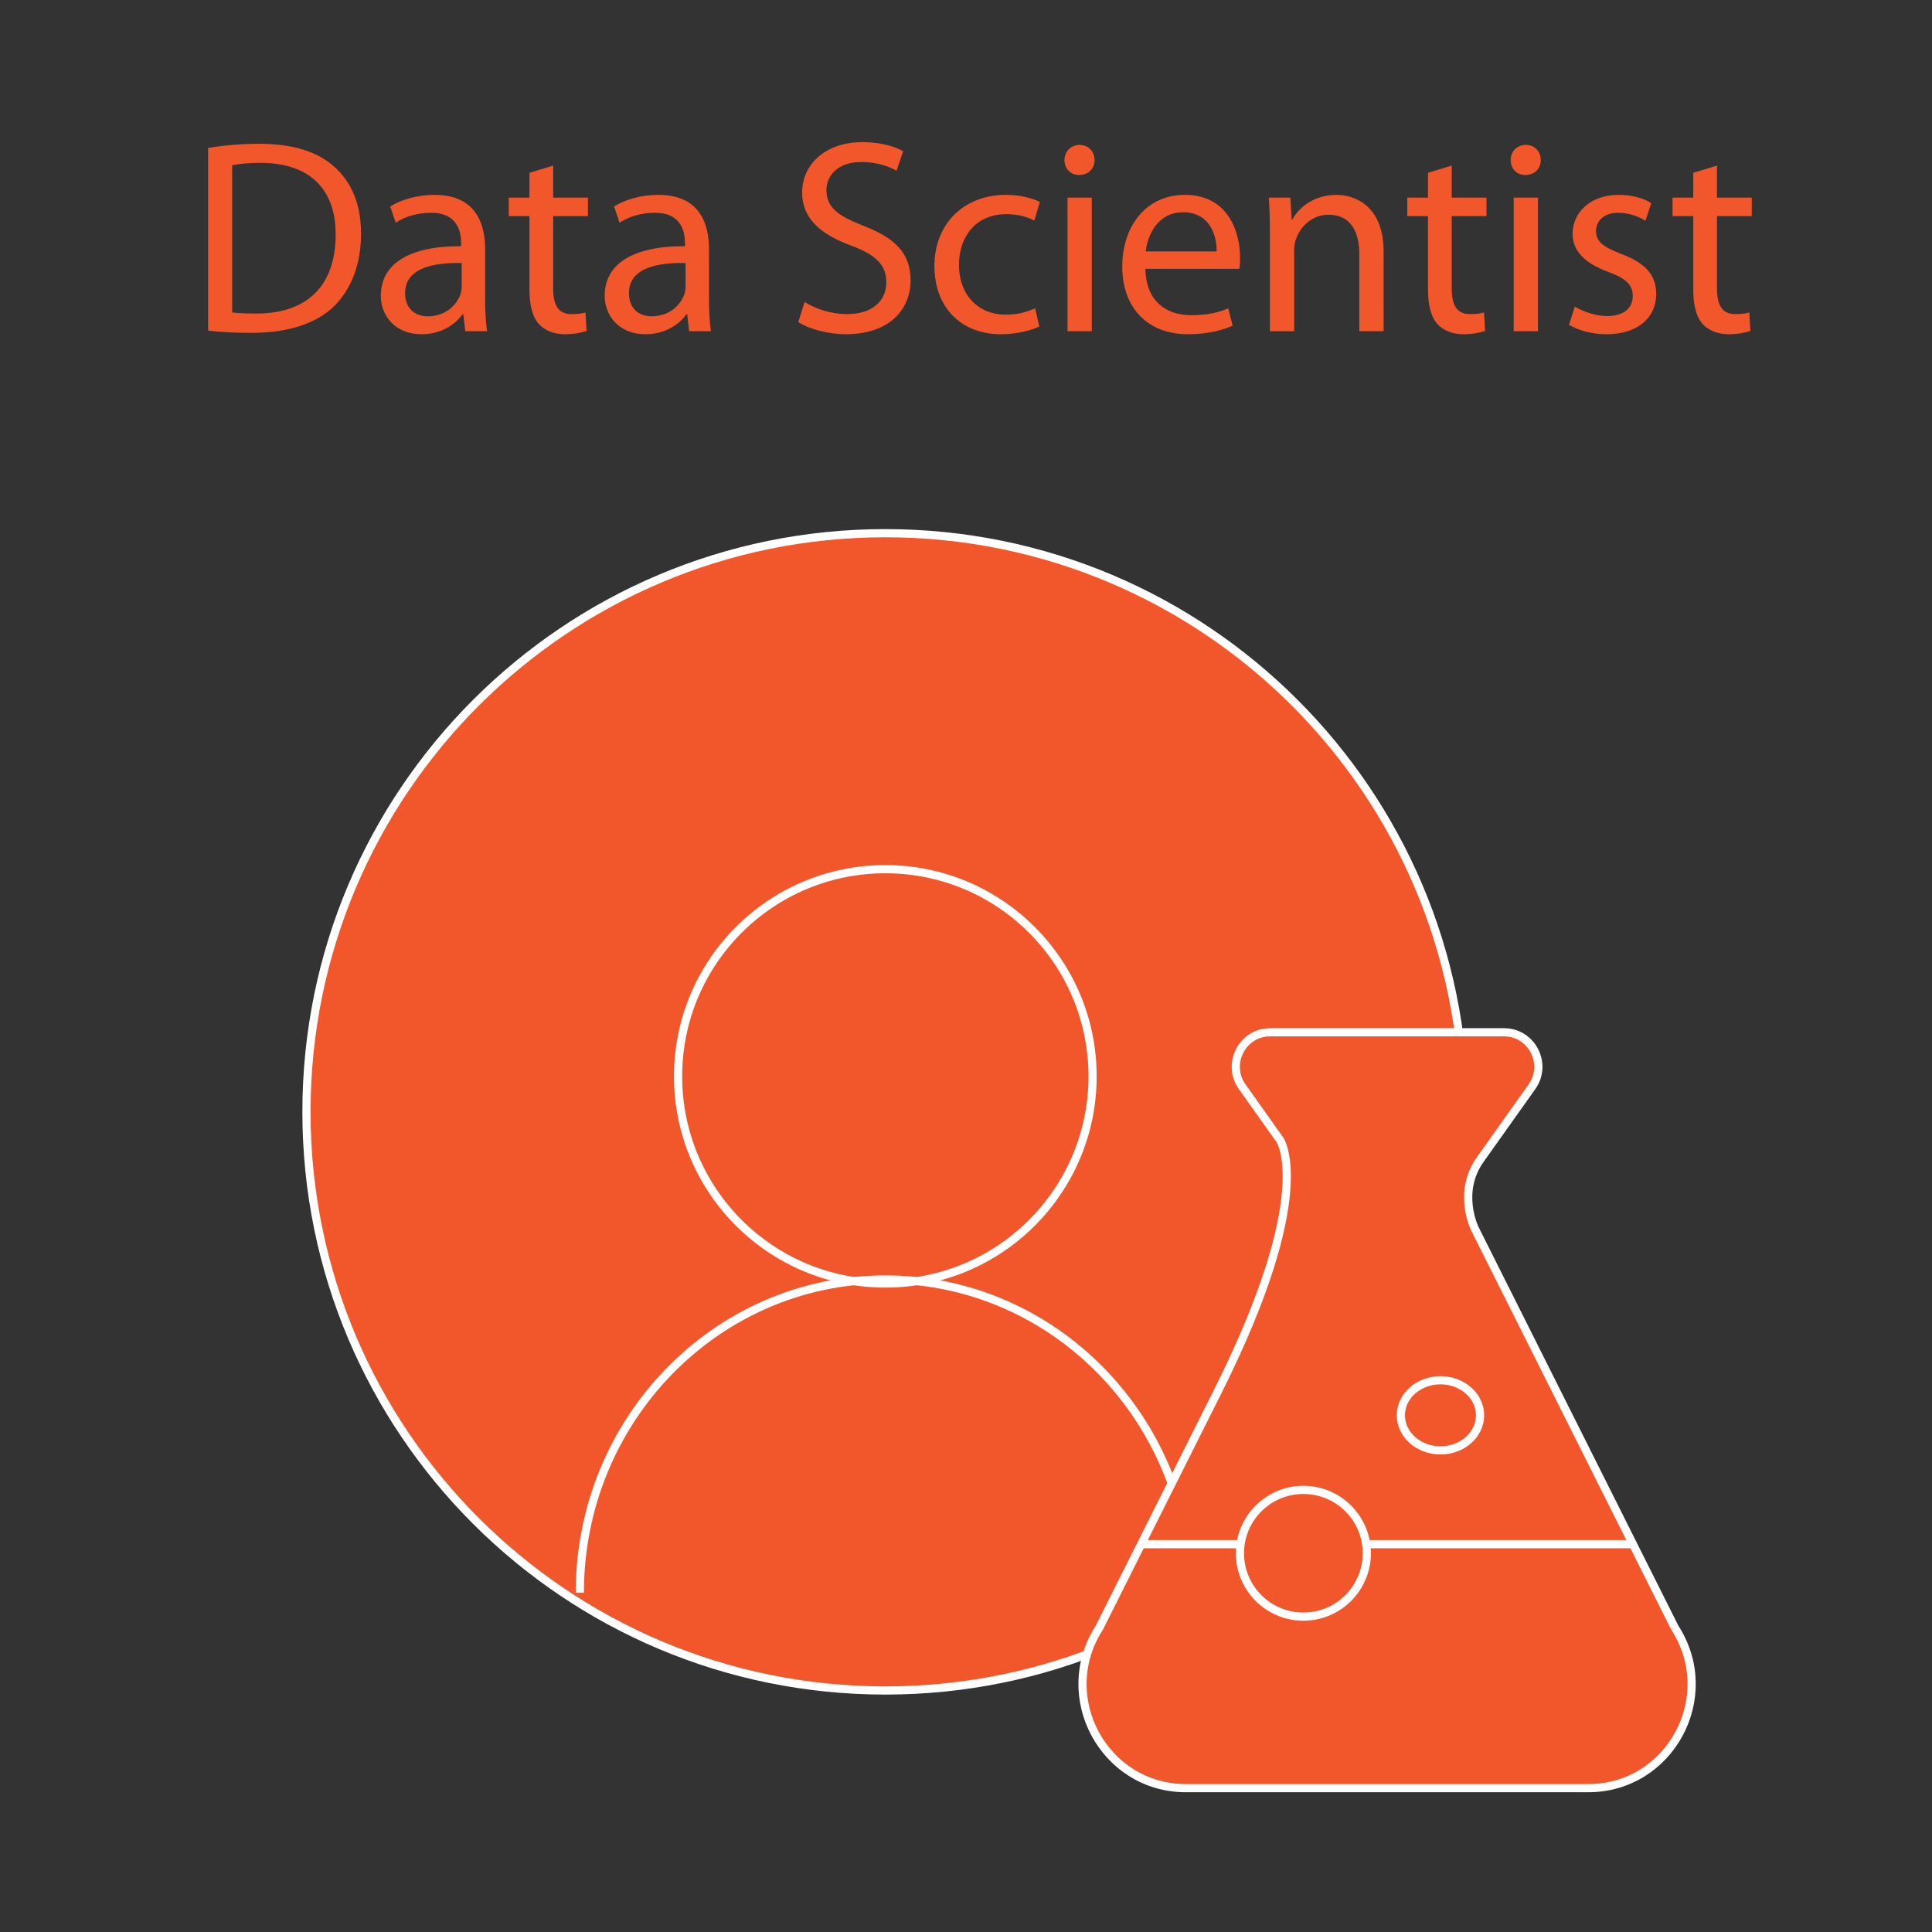
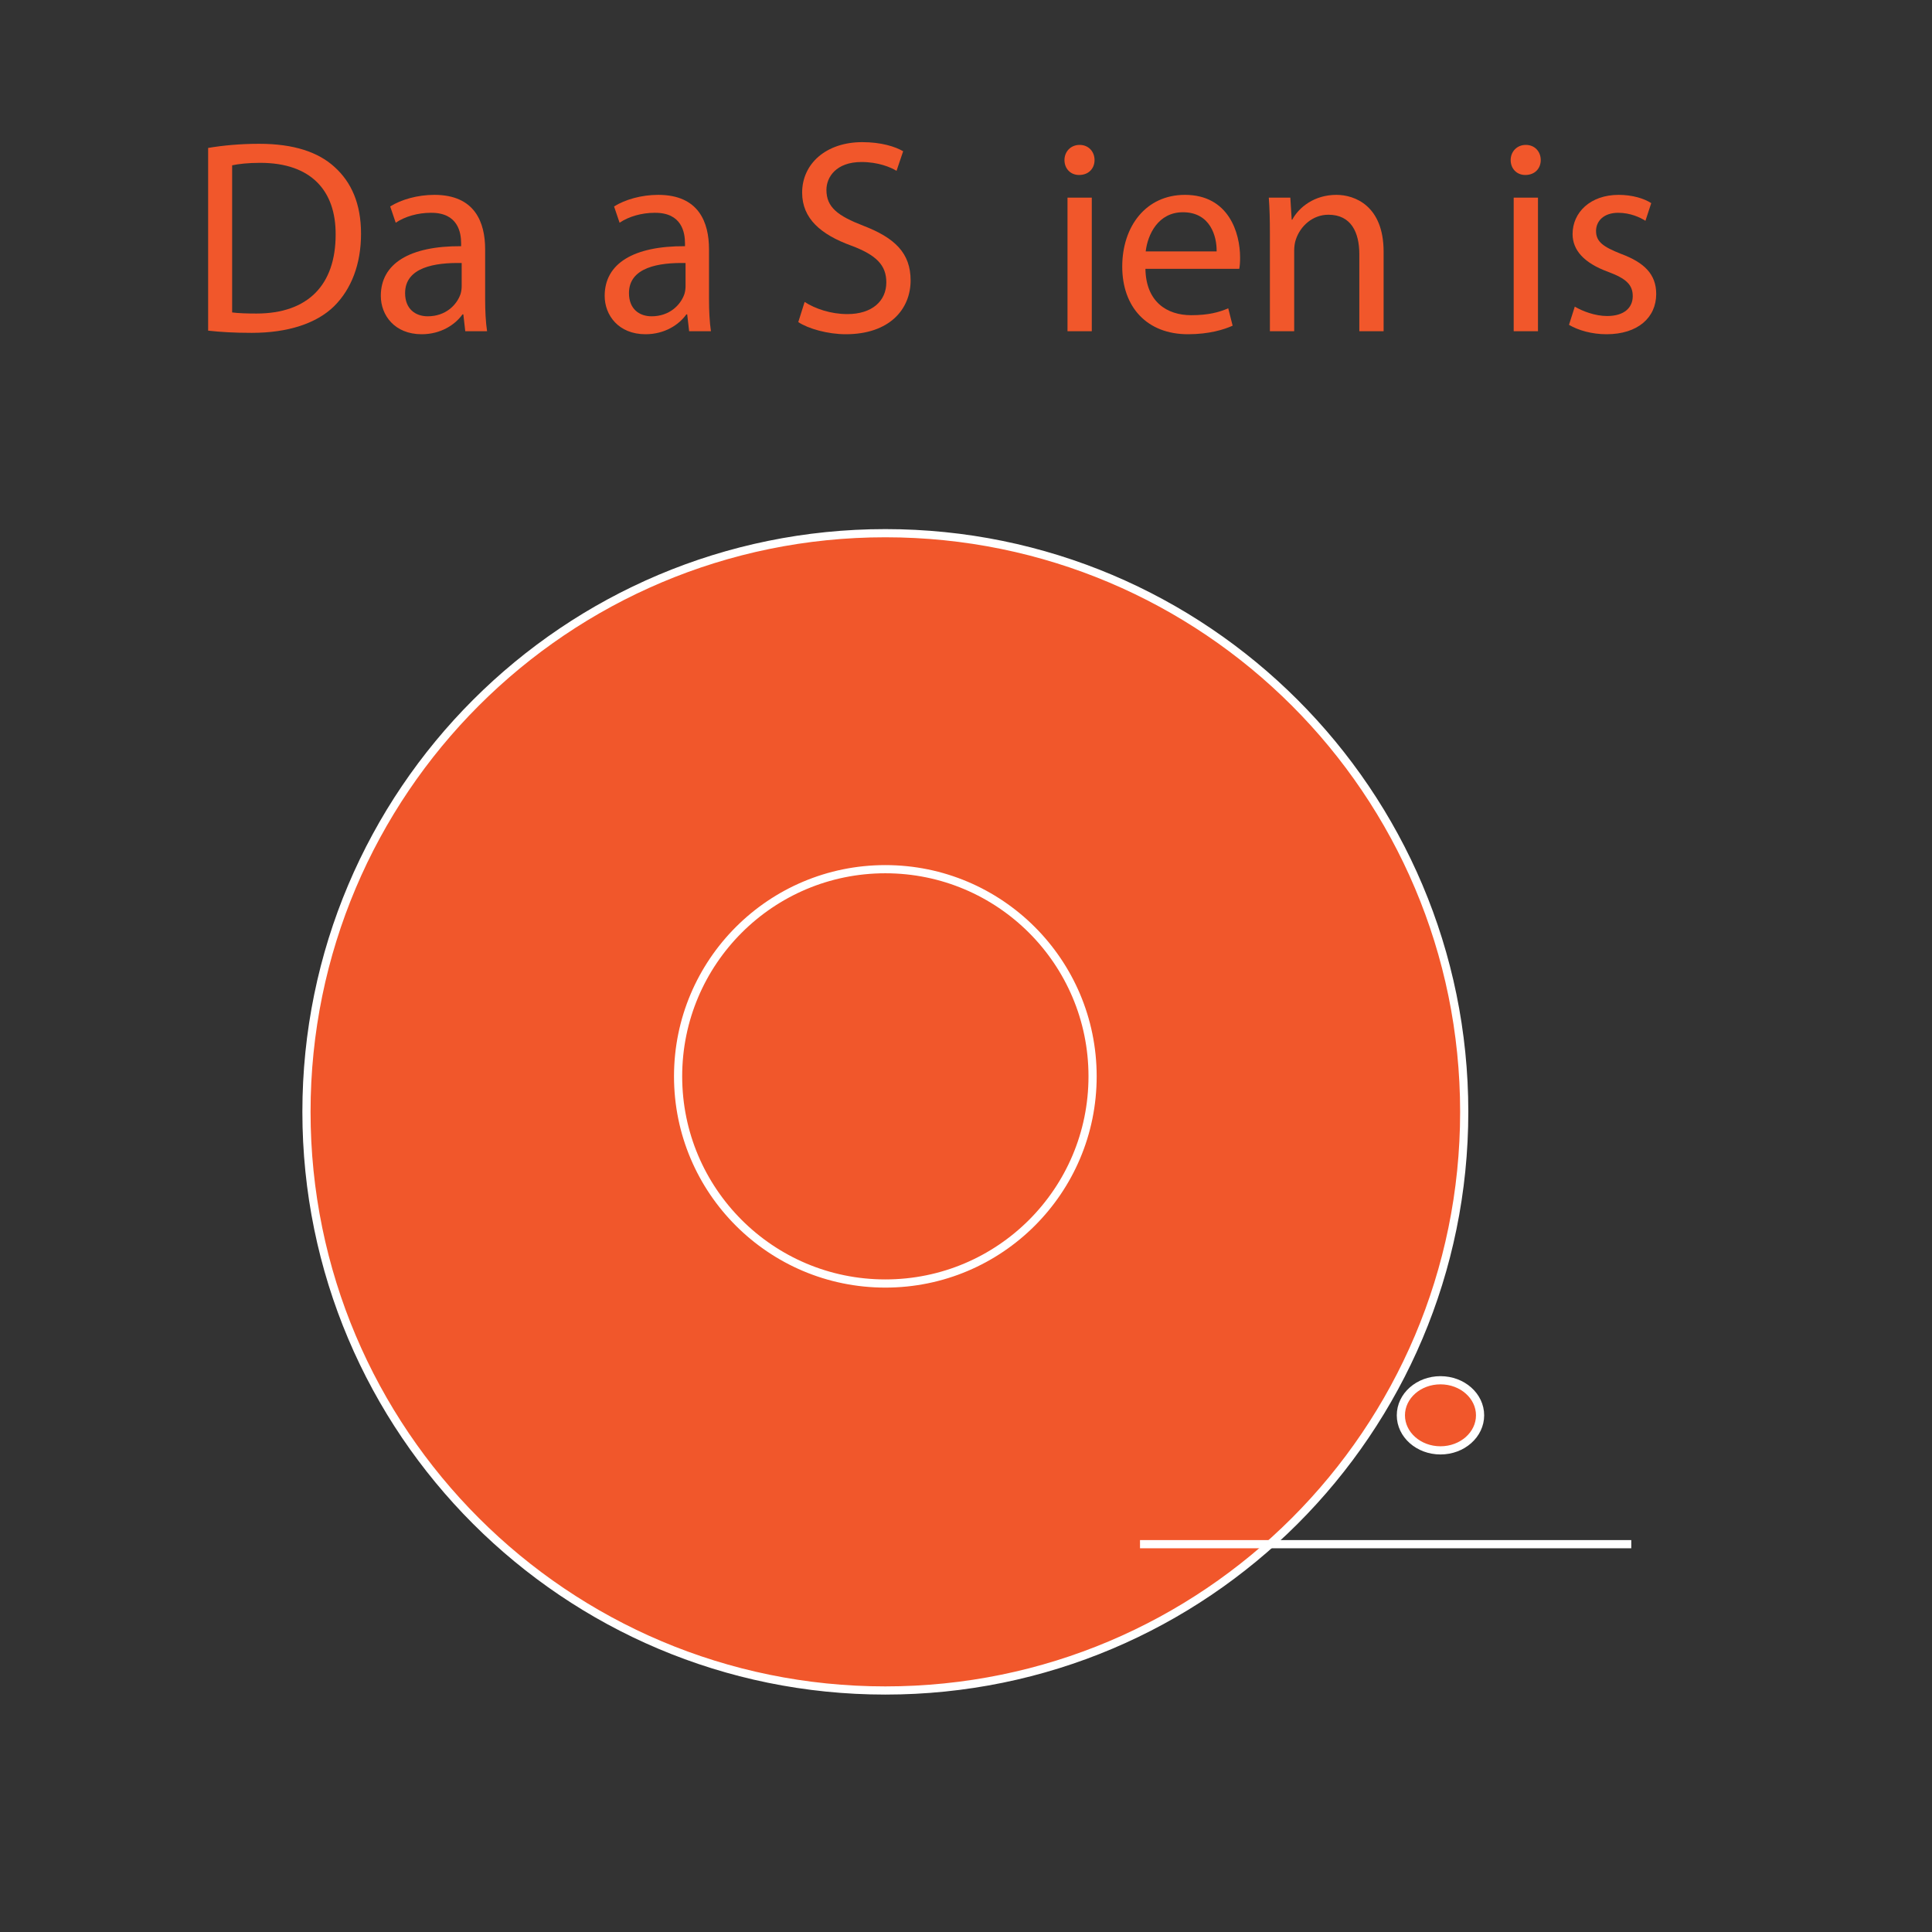
<svg xmlns="http://www.w3.org/2000/svg" xmlns:ns1="http://www.inkscape.org/namespaces/inkscape" xmlns:xlink="http://www.w3.org/1999/xlink" viewBox="0 0 252 252" width="252pt" height="252pt" version="1.1">
  <rect x="0" y="0" width="252" height="252" fill="#333333" stroke="none" />
  <defs>
    <path d="M0.76 9.98 C1.2 10.03 1.71 10.06 2.34 10.06 C3.65 10.06 4.69 9.72 5.33 9.09 C5.95 8.47 6.3 7.57 6.3 6.47 C6.3 5.38 5.95 4.6 5.34 4.05 C4.75 3.51 3.86 3.21 2.61 3.21 C1.92 3.21 1.29 3.27 0.76 3.36 L0.76 9.98 L0.76 9.98 Z M1.63 3.99 C1.86 3.94 2.2 3.9 2.65 3.9 C4.49 3.9 5.39 4.91 5.38 6.5 C5.38 8.32 4.38 9.36 2.51 9.36 C2.17 9.36 1.85 9.35 1.63 9.32 L1.63 3.99 Z" id="GlMyriadPro-Regular37" />
    <path d="M4.13 7.03 C4.13 6.07 3.77 5.06 2.29 5.06 C1.68 5.06 1.09 5.23 0.69 5.48 L0.89 6.07 C1.23 5.84 1.7 5.71 2.16 5.71 C3.15 5.7 3.26 6.43 3.26 6.82 L3.26 6.92 C1.39 6.91 0.35 7.55 0.35 8.72 C0.35 9.42 0.85 10.11 1.83 10.11 C2.52 10.11 3.04 9.77 3.31 9.39 L3.34 9.39 L3.41 10 L4.2 10 C4.15 9.67 4.13 9.26 4.13 8.84 L4.13 7.03 L4.13 7.03 Z M3.28 8.37 C3.28 8.45 3.27 8.55 3.24 8.65 C3.1 9.06 2.69 9.46 2.05 9.46 C1.61 9.46 1.23 9.2 1.23 8.62 C1.23 7.68 2.32 7.51 3.28 7.53 L3.28 8.37 Z" id="GlMyriadPro-Regular66" />
-     <path d="M0.93 4.26 L0.93 5.16 L0.18 5.16 L0.18 5.83 L0.93 5.83 L0.93 8.47 C0.93 9.04 1.03 9.47 1.27 9.74 C1.48 9.97 1.81 10.11 2.22 10.11 C2.56 10.11 2.83 10.05 3 9.99 L2.96 9.32 C2.83 9.36 2.69 9.38 2.45 9.38 C1.96 9.38 1.79 9.04 1.79 8.44 L1.79 5.83 L3.05 5.83 L3.05 5.16 L1.79 5.16 L1.79 4 L0.93 4.26 Z" id="GlMyriadPro-Regular85" />
    <path d="" id="GlMyriadPro-Regular1" />
    <path d="M0.42 9.67 C0.78 9.91 1.49 10.11 2.14 10.11 C3.73 10.11 4.49 9.2 4.49 8.16 C4.49 7.17 3.92 6.62 2.78 6.18 C1.85 5.82 1.44 5.51 1.44 4.88 C1.44 4.42 1.79 3.87 2.71 3.87 C3.32 3.87 3.77 4.06 3.98 4.19 L4.22 3.48 C3.93 3.31 3.42 3.15 2.74 3.15 C1.43 3.15 0.56 3.93 0.56 4.98 C0.56 5.92 1.24 6.5 2.34 6.9 C3.25 7.24 3.61 7.61 3.61 8.23 C3.61 8.91 3.09 9.38 2.2 9.38 C1.6 9.38 1.04 9.19 0.65 8.94 L0.42 9.67 Z" id="GlMyriadPro-Regular52" />
-     <path d="M4.03 9.17 C3.78 9.28 3.45 9.4 2.95 9.4 C1.99 9.4 1.27 8.71 1.27 7.59 C1.27 6.59 1.87 5.76 2.98 5.76 C3.46 5.76 3.79 5.88 4 5.99 L4.2 5.32 C3.96 5.19 3.5 5.06 2.98 5.06 C1.4 5.06 0.38 6.15 0.38 7.64 C0.38 9.12 1.33 10.11 2.79 10.11 C3.44 10.11 3.95 9.94 4.18 9.83 L4.03 9.17 Z" id="GlMyriadPro-Regular68" />
    <path d="M1.61 10 L1.61 5.16 L0.73 5.16 L0.73 10 L1.61 10 L1.61 10 Z M1.17 3.25 C0.84 3.25 0.62 3.5 0.62 3.8 C0.62 4.1 0.83 4.34 1.15 4.34 C1.5 4.34 1.71 4.1 1.71 3.8 C1.71 3.49 1.49 3.25 1.17 3.25 Z" id="GlMyriadPro-Regular74" />
    <path d="M4.62 7.74 C4.64 7.64 4.65 7.51 4.65 7.33 C4.65 6.44 4.24 5.06 2.65 5.06 C1.24 5.06 0.38 6.2 0.38 7.66 C0.38 9.12 1.27 10.11 2.76 10.11 C3.53 10.11 4.07 9.94 4.38 9.8 L4.22 9.17 C3.9 9.31 3.51 9.42 2.88 9.42 C1.99 9.42 1.24 8.93 1.22 7.74 L4.62 7.74 L4.62 7.74 Z M1.23 7.11 C1.3 6.5 1.68 5.69 2.58 5.69 C3.57 5.69 3.81 6.56 3.8 7.11 L1.23 7.11 Z" id="GlMyriadPro-Regular70" />
    <path d="M0.73 10 L1.61 10 L1.61 7.09 C1.61 6.94 1.63 6.79 1.67 6.68 C1.83 6.19 2.28 5.78 2.85 5.78 C3.68 5.78 3.97 6.43 3.97 7.21 L3.97 10 L4.85 10 L4.85 7.12 C4.85 5.46 3.81 5.06 3.14 5.06 C2.34 5.06 1.78 5.51 1.54 5.96 L1.52 5.96 L1.47 5.16 L0.69 5.16 C0.72 5.56 0.73 5.96 0.73 6.47 L0.73 10 Z" id="GlMyriadPro-Regular79" />
    <path d="M0.4 9.77 C0.74 9.97 1.23 10.11 1.76 10.11 C2.89 10.11 3.56 9.51 3.56 8.65 C3.56 7.93 3.12 7.51 2.29 7.2 C1.66 6.95 1.38 6.77 1.38 6.37 C1.38 6.01 1.66 5.71 2.18 5.71 C2.63 5.71 2.98 5.88 3.17 6 L3.38 5.36 C3.12 5.19 2.69 5.06 2.2 5.06 C1.17 5.06 0.53 5.7 0.53 6.48 C0.53 7.06 0.94 7.53 1.82 7.85 C2.46 8.09 2.71 8.31 2.71 8.73 C2.71 9.14 2.41 9.45 1.78 9.45 C1.34 9.45 0.88 9.27 0.61 9.11 L0.4 9.77 Z" id="GlMyriadPro-Regular84" />
  </defs>
  <g ns1:label="Background" ns1:groupmode="layer" id="Background">
    <path style="fill:#f1572b; fill-rule:nonzero;stroke-width:1.067; stroke-linecap:butt; stroke-linejoin:miter; stroke-dasharray:none; stroke:#ffffff;" transform="translate(39.974, 69.547)" d="M151.011 75.475 C151.011 117.159 117.205 150.951 75.504 150.951 C33.803 150.951 0 117.159 0 75.475 C0 33.792 33.803 0 75.504 0 C117.205 0 151.011 33.792 151.011 75.475 " />
-     <path style="fill:none;stroke-width:1.067; stroke-linecap:butt; stroke-linejoin:miter; stroke-dasharray:none; stroke:#ffffff;" transform="translate(75.631, 166.891)" d="M79.696 40.844 C79.696 18.287 61.856 0 39.848 0 M39.848 0 L39.848 0 C17.84 0 0 18.287 0 40.844 " />
-     <path style="fill:#f1572b; fill-rule:nonzero;stroke-width:1.067; stroke-linecap:butt; stroke-linejoin:miter; stroke-dasharray:none; stroke:#ffffff;" transform="translate(141.195, 134.646)" d="M77.263 77.672 L51.182 25.636 C51.182 25.636 48.814 20.912 51.875 16.605 L58.62 7.113 C60.737 4.137 58.62 0 54.98 0 L24.475 0 C20.836 0 18.722 4.137 20.836 7.113 L25.739 14.012 C25.739 14.012 30.641 20.912 17.625 46.883 L2.193 77.672 C-3.622 86.684 2.808 98.592 13.494 98.592 L65.965 98.592 C76.647 98.592 83.08 86.684 77.263 77.672 " />
    <path style="fill:#f1572b; fill-rule:nonzero;stroke-width:1.067; stroke-linecap:butt; stroke-linejoin:miter; stroke-dasharray:none; stroke:#ffffff;" transform="translate(148.696, 180.033)" d="M64.079 21.382 L0 21.382 M44.357 4.573 C44.357 7.097 42.044 9.146 39.192 9.146 C36.338 9.146 34.026 7.097 34.026 4.573 C34.026 2.046 36.338 0 39.192 0 C42.044 0 44.357 2.046 44.357 4.573 " />
-     <path style="fill:#f1572b; fill-rule:nonzero;stroke-width:1.067; stroke-linecap:butt; stroke-linejoin:miter; stroke-dasharray:none; stroke:#ffffff;" transform="translate(161.732, 194.334)" d="M16.548 8.264 C16.548 12.83 12.842 16.529 8.275 16.529 C3.705 16.529 0 12.83 0 8.264 C0 3.699 3.705 0 8.275 0 C12.842 0 16.548 3.699 16.548 8.264 " />
    <path style="fill:none;stroke-width:1.067; stroke-linecap:butt; stroke-linejoin:miter; stroke-dasharray:none; stroke:#ffffff;" transform="translate(88.447, 113.372)" d="M27.032 54.043 C12.102 54.043 0 41.945 0 27.022 C0 12.098 12.102 0 27.032 0 C41.962 0 54.064 12.098 54.064 27.022 C54.064 41.945 41.962 54.043 27.032 54.043 " />
    <g transform="translate(2.786, 7.769)">
      <use style="fill:#f1572b;stroke:none;" transform="matrix(3.6 0 0 3.6 21.625 -0.569)" xlink:href="#GlMyriadPro-Regular37" />
      <use style="fill:#f1572b;stroke:none;" transform="matrix(3.6 0 0 3.6 45.625 -0.569)" xlink:href="#GlMyriadPro-Regular66" />
      <use style="fill:#f1572b;stroke:none;" transform="matrix(3.6 0 0 3.6 62.925 -0.569)" xlink:href="#GlMyriadPro-Regular85" />
      <use style="fill:#f1572b;stroke:none;" transform="matrix(3.6 0 0 3.6 74.825 -0.569)" xlink:href="#GlMyriadPro-Regular66" />
      <use style="fill:#f1572b;stroke:none;" transform="matrix(3.6 0 0 3.6 92.225 -0.569)" xlink:href="#GlMyriadPro-Regular1" />
      <use style="fill:#f1572b;stroke:none;" transform="matrix(3.6 0 0 3.6 99.825 -0.569)" xlink:href="#GlMyriadPro-Regular52" />
      <use style="fill:#f1572b;stroke:none;" transform="matrix(3.6 0 0 3.6 117.725 -0.569)" xlink:href="#GlMyriadPro-Regular68" />
      <use style="fill:#f1572b;stroke:none;" transform="matrix(3.6 0 0 3.6 133.825 -0.569)" xlink:href="#GlMyriadPro-Regular74" />
      <use style="fill:#f1572b;stroke:none;" transform="matrix(3.6 0 0 3.6 142.225 -0.569)" xlink:href="#GlMyriadPro-Regular70" />
      <use style="fill:#f1572b;stroke:none;" transform="matrix(3.6 0 0 3.6 160.225 -0.569)" xlink:href="#GlMyriadPro-Regular79" />
      <use style="fill:#f1572b;stroke:none;" transform="matrix(3.6 0 0 3.6 180.125 -0.569)" xlink:href="#GlMyriadPro-Regular85" />
      <use style="fill:#f1572b;stroke:none;" transform="matrix(3.6 0 0 3.6 192.025 -0.569)" xlink:href="#GlMyriadPro-Regular74" />
      <use style="fill:#f1572b;stroke:none;" transform="matrix(3.6 0 0 3.6 200.425 -0.569)" xlink:href="#GlMyriadPro-Regular84" />
      <use style="fill:#f1572b;stroke:none;" transform="matrix(3.6 0 0 3.6 214.725 -0.569)" xlink:href="#GlMyriadPro-Regular85" />
      <path style="fill:none; stroke:none;" d="M0 0 L248.5 0 L248.5 55.875 L0 55.875 L0 0 Z" />
    </g>
  </g>
</svg>